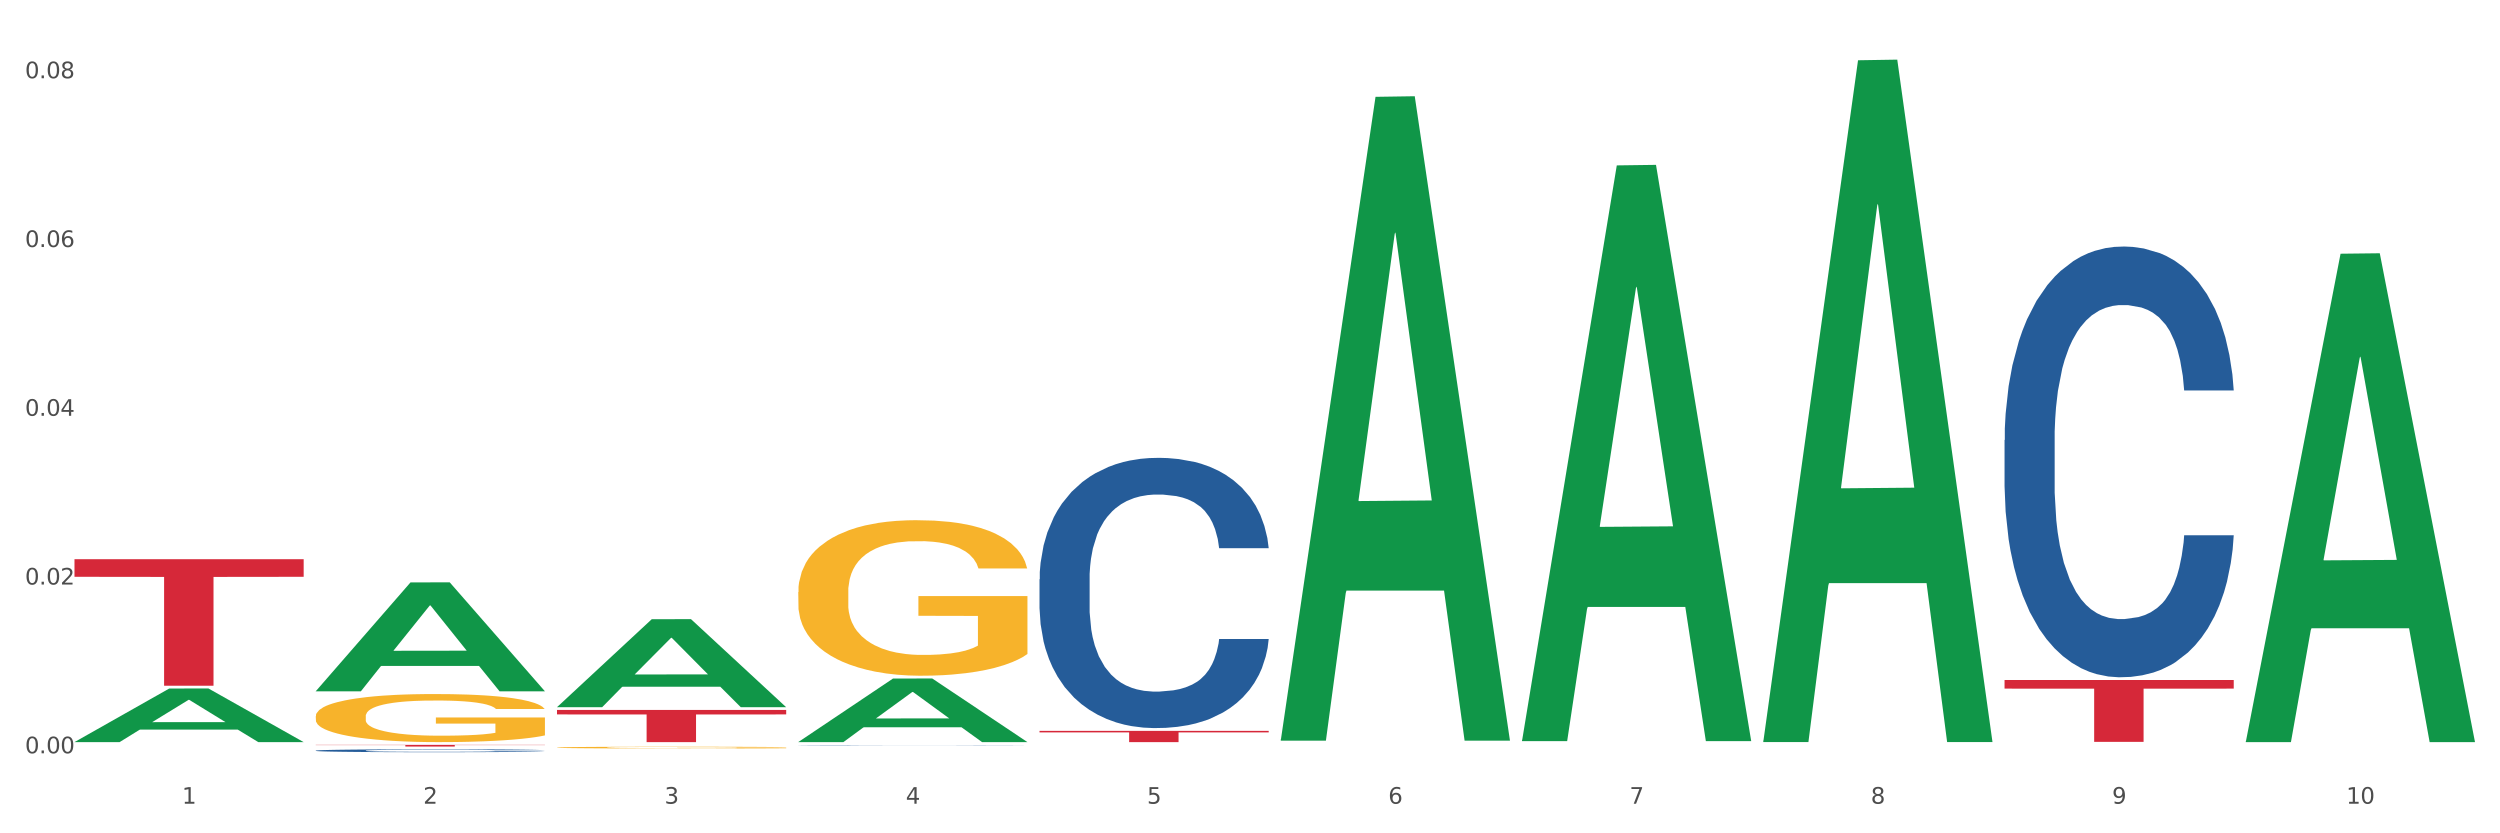
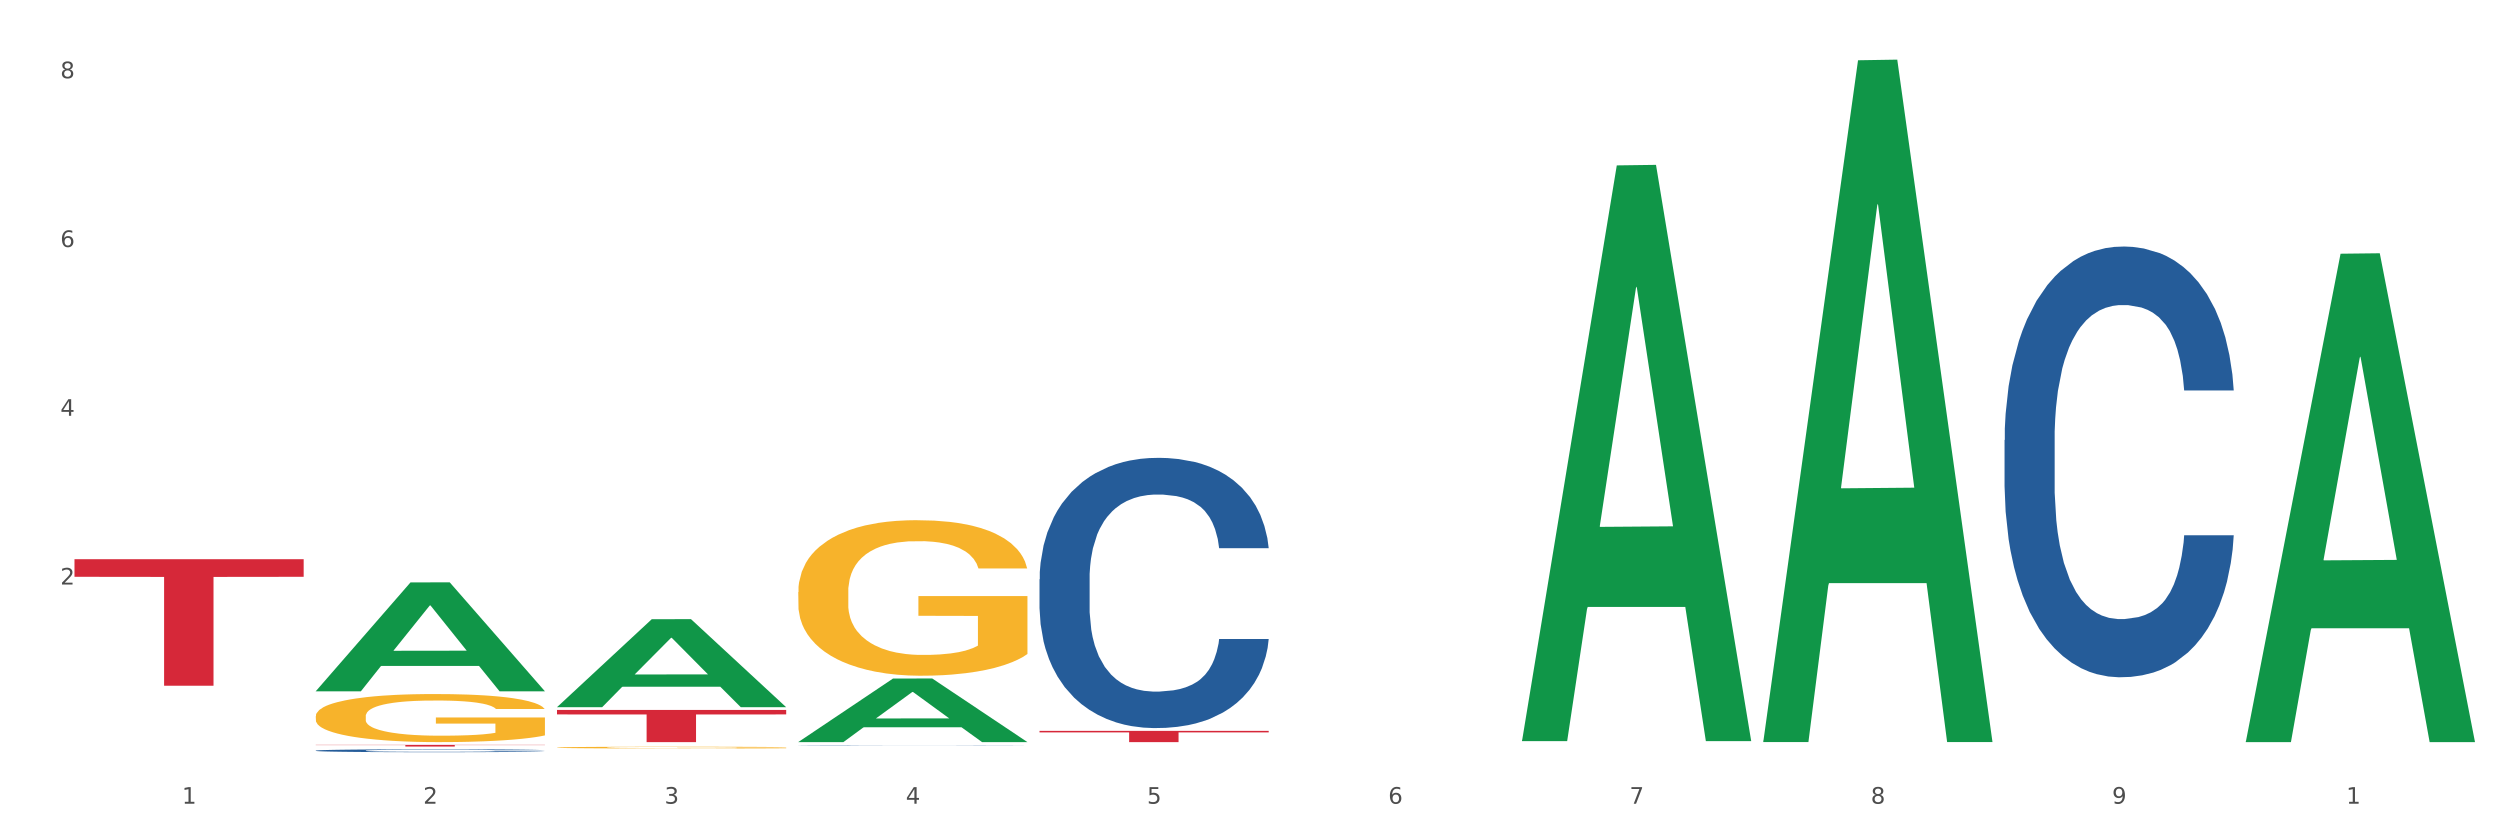
<svg xmlns="http://www.w3.org/2000/svg" xmlns:xlink="http://www.w3.org/1999/xlink" width="1080pt" height="360pt" viewBox="0 0 1080 360" version="1.1">
  <rect x="0" y="0" width="1080" height="360" fill="#333333" stroke="none" />
  <defs>
    <style type="text/css">*{stroke-linejoin: round; stroke-linecap: butt}</style>
  </defs>
  <g id="figure_1">
    <g id="patch_1">
      <path d="M 0 360  L 1080 360  L 1080 0  L 0 0  z " style="fill: #ffffff; stroke: #ffffff; stroke-linejoin: miter" />
    </g>
    <g id="axes_1">
      <g id="matplotlib.axis_1">
        <g id="xtick_1">
          <g id="text_1">
            <g style="fill: #4d4d4d" transform="translate(78.627 347.204) scale(0.096 -0.096)">
              <defs>
                <path id="DejaVuSans-31" d="M 794 531  L 1825 531  L 1825 4091  L 703 3866  L 703 4441  L 1819 4666  L 2450 4666  L 2450 531  L 3481 531  L 3481 0  L 794 0  L 794 531  z " transform="scale(0.016)" />
              </defs>
              <use xlink:href="#DejaVuSans-31" />
            </g>
          </g>
        </g>
        <g id="xtick_2">
          <g id="text_2">
            <g style="fill: #4d4d4d" transform="translate(182.851 347.204) scale(0.096 -0.096)">
              <defs>
                <path id="DejaVuSans-32" d="M 1228 531  L 3431 531  L 3431 0  L 469 0  L 469 531  Q 828 903 1448 1529  Q 2069 2156 2228 2338  Q 2531 2678 2651 2914  Q 2772 3150 2772 3378  Q 2772 3750 2511 3984  Q 2250 4219 1831 4219  Q 1534 4219 1204 4116  Q 875 4013 500 3803  L 500 4441  Q 881 4594 1212 4672  Q 1544 4750 1819 4750  Q 2544 4750 2975 4387  Q 3406 4025 3406 3419  Q 3406 3131 3298 2873  Q 3191 2616 2906 2266  Q 2828 2175 2409 1742  Q 1991 1309 1228 531  z " transform="scale(0.016)" />
              </defs>
              <use xlink:href="#DejaVuSans-32" />
            </g>
          </g>
        </g>
        <g id="xtick_3">
          <g id="text_3">
            <g style="fill: #4d4d4d" transform="translate(287.074 347.204) scale(0.096 -0.096)">
              <defs>
                <path id="DejaVuSans-33" d="M 2597 2516  Q 3050 2419 3304 2112  Q 3559 1806 3559 1356  Q 3559 666 3084 287  Q 2609 -91 1734 -91  Q 1441 -91 1130 -33  Q 819 25 488 141  L 488 750  Q 750 597 1062 519  Q 1375 441 1716 441  Q 2309 441 2620 675  Q 2931 909 2931 1356  Q 2931 1769 2642 2001  Q 2353 2234 1838 2234  L 1294 2234  L 1294 2753  L 1863 2753  Q 2328 2753 2575 2939  Q 2822 3125 2822 3475  Q 2822 3834 2567 4026  Q 2313 4219 1838 4219  Q 1578 4219 1281 4162  Q 984 4106 628 3988  L 628 4550  Q 988 4650 1302 4700  Q 1616 4750 1894 4750  Q 2613 4750 3031 4423  Q 3450 4097 3450 3541  Q 3450 3153 3228 2886  Q 3006 2619 2597 2516  z " transform="scale(0.016)" />
              </defs>
              <use xlink:href="#DejaVuSans-33" />
            </g>
          </g>
        </g>
        <g id="xtick_4">
          <g id="text_4">
            <g style="fill: #4d4d4d" transform="translate(391.298 347.204) scale(0.096 -0.096)">
              <defs>
                <path id="DejaVuSans-34" d="M 2419 4116  L 825 1625  L 2419 1625  L 2419 4116  z M 2253 4666  L 3047 4666  L 3047 1625  L 3713 1625  L 3713 1100  L 3047 1100  L 3047 0  L 2419 0  L 2419 1100  L 313 1100  L 313 1709  L 2253 4666  z " transform="scale(0.016)" />
              </defs>
              <use xlink:href="#DejaVuSans-34" />
            </g>
          </g>
        </g>
        <g id="xtick_5">
          <g id="text_5">
            <g style="fill: #4d4d4d" transform="translate(495.522 347.204) scale(0.096 -0.096)">
              <defs>
                <path id="DejaVuSans-35" d="M 691 4666  L 3169 4666  L 3169 4134  L 1269 4134  L 1269 2991  Q 1406 3038 1543 3061  Q 1681 3084 1819 3084  Q 2600 3084 3056 2656  Q 3513 2228 3513 1497  Q 3513 744 3044 326  Q 2575 -91 1722 -91  Q 1428 -91 1123 -41  Q 819 9 494 109  L 494 744  Q 775 591 1075 516  Q 1375 441 1709 441  Q 2250 441 2565 725  Q 2881 1009 2881 1497  Q 2881 1984 2565 2268  Q 2250 2553 1709 2553  Q 1456 2553 1204 2497  Q 953 2441 691 2322  L 691 4666  z " transform="scale(0.016)" />
              </defs>
              <use xlink:href="#DejaVuSans-35" />
            </g>
          </g>
        </g>
        <g id="xtick_6">
          <g id="text_6">
            <g style="fill: #4d4d4d" transform="translate(599.745 347.204) scale(0.096 -0.096)">
              <defs>
                <path id="DejaVuSans-36" d="M 2113 2584  Q 1688 2584 1439 2293  Q 1191 2003 1191 1497  Q 1191 994 1439 701  Q 1688 409 2113 409  Q 2538 409 2786 701  Q 3034 994 3034 1497  Q 3034 2003 2786 2293  Q 2538 2584 2113 2584  z M 3366 4563  L 3366 3988  Q 3128 4100 2886 4159  Q 2644 4219 2406 4219  Q 1781 4219 1451 3797  Q 1122 3375 1075 2522  Q 1259 2794 1537 2939  Q 1816 3084 2150 3084  Q 2853 3084 3261 2657  Q 3669 2231 3669 1497  Q 3669 778 3244 343  Q 2819 -91 2113 -91  Q 1303 -91 875 529  Q 447 1150 447 2328  Q 447 3434 972 4092  Q 1497 4750 2381 4750  Q 2619 4750 2861 4703  Q 3103 4656 3366 4563  z " transform="scale(0.016)" />
              </defs>
              <use xlink:href="#DejaVuSans-36" />
            </g>
          </g>
        </g>
        <g id="xtick_7">
          <g id="text_7">
            <g style="fill: #4d4d4d" transform="translate(703.969 347.204) scale(0.096 -0.096)">
              <defs>
                <path id="DejaVuSans-37" d="M 525 4666  L 3525 4666  L 3525 4397  L 1831 0  L 1172 0  L 2766 4134  L 525 4134  L 525 4666  z " transform="scale(0.016)" />
              </defs>
              <use xlink:href="#DejaVuSans-37" />
            </g>
          </g>
        </g>
        <g id="xtick_8">
          <g id="text_8">
            <g style="fill: #4d4d4d" transform="translate(808.193 347.204) scale(0.096 -0.096)">
              <defs>
                <path id="DejaVuSans-38" d="M 2034 2216  Q 1584 2216 1326 1975  Q 1069 1734 1069 1313  Q 1069 891 1326 650  Q 1584 409 2034 409  Q 2484 409 2743 651  Q 3003 894 3003 1313  Q 3003 1734 2745 1975  Q 2488 2216 2034 2216  z M 1403 2484  Q 997 2584 770 2862  Q 544 3141 544 3541  Q 544 4100 942 4425  Q 1341 4750 2034 4750  Q 2731 4750 3128 4425  Q 3525 4100 3525 3541  Q 3525 3141 3298 2862  Q 3072 2584 2669 2484  Q 3125 2378 3379 2068  Q 3634 1759 3634 1313  Q 3634 634 3220 271  Q 2806 -91 2034 -91  Q 1263 -91 848 271  Q 434 634 434 1313  Q 434 1759 690 2068  Q 947 2378 1403 2484  z M 1172 3481  Q 1172 3119 1398 2916  Q 1625 2713 2034 2713  Q 2441 2713 2670 2916  Q 2900 3119 2900 3481  Q 2900 3844 2670 4047  Q 2441 4250 2034 4250  Q 1625 4250 1398 4047  Q 1172 3844 1172 3481  z " transform="scale(0.016)" />
              </defs>
              <use xlink:href="#DejaVuSans-38" />
            </g>
          </g>
        </g>
        <g id="xtick_9">
          <g id="text_9">
            <g style="fill: #4d4d4d" transform="translate(912.416 347.204) scale(0.096 -0.096)">
              <defs>
                <path id="DejaVuSans-39" d="M 703 97  L 703 672  Q 941 559 1184 500  Q 1428 441 1663 441  Q 2288 441 2617 861  Q 2947 1281 2994 2138  Q 2813 1869 2534 1725  Q 2256 1581 1919 1581  Q 1219 1581 811 2004  Q 403 2428 403 3163  Q 403 3881 828 4315  Q 1253 4750 1959 4750  Q 2769 4750 3195 4129  Q 3622 3509 3622 2328  Q 3622 1225 3098 567  Q 2575 -91 1691 -91  Q 1453 -91 1209 -44  Q 966 3 703 97  z M 1959 2075  Q 2384 2075 2632 2365  Q 2881 2656 2881 3163  Q 2881 3666 2632 3958  Q 2384 4250 1959 4250  Q 1534 4250 1286 3958  Q 1038 3666 1038 3163  Q 1038 2656 1286 2365  Q 1534 2075 1959 2075  z " transform="scale(0.016)" />
              </defs>
              <use xlink:href="#DejaVuSans-39" />
            </g>
          </g>
        </g>
        <g id="xtick_10">
          <g id="text_10">
            <g style="fill: #4d4d4d" transform="translate(1013.586 347.204) scale(0.096 -0.096)">
              <defs>
-                 <path id="DejaVuSans-30" d="M 2034 4250  Q 1547 4250 1301 3770  Q 1056 3291 1056 2328  Q 1056 1369 1301 889  Q 1547 409 2034 409  Q 2525 409 2770 889  Q 3016 1369 3016 2328  Q 3016 3291 2770 3770  Q 2525 4250 2034 4250  z M 2034 4750  Q 2819 4750 3233 4129  Q 3647 3509 3647 2328  Q 3647 1150 3233 529  Q 2819 -91 2034 -91  Q 1250 -91 836 529  Q 422 1150 422 2328  Q 422 3509 836 4129  Q 1250 4750 2034 4750  z " transform="scale(0.016)" />
-               </defs>
+                 </defs>
              <use xlink:href="#DejaVuSans-31" />
              <use xlink:href="#DejaVuSans-30" transform="translate(63.623 0)" />
            </g>
          </g>
        </g>
        <g id="xtick_11" />
        <g id="xtick_12" />
        <g id="xtick_13" />
        <g id="xtick_14" />
        <g id="xtick_15" />
        <g id="xtick_16" />
        <g id="xtick_17" />
        <g id="xtick_18" />
        <g id="xtick_19" />
      </g>
      <g id="matplotlib.axis_2">
        <g id="ytick_1">
          <g id="text_11">
            <g style="fill: #4d4d4d" transform="translate(10.8 325.426) scale(0.096 -0.096)">
              <defs>
-                 <path id="DejaVuSans-2e" d="M 684 794  L 1344 794  L 1344 0  L 684 0  L 684 794  z " transform="scale(0.016)" />
-               </defs>
+                 </defs>
              <use xlink:href="#DejaVuSans-30" />
              <use xlink:href="#DejaVuSans-2e" transform="translate(63.623 0)" />
              <use xlink:href="#DejaVuSans-30" transform="translate(95.41 0)" />
              <use xlink:href="#DejaVuSans-30" transform="translate(159.033 0)" />
            </g>
          </g>
        </g>
        <g id="ytick_2">
          <g id="text_12">
            <g style="fill: #4d4d4d" transform="translate(10.8 252.521) scale(0.096 -0.096)">
              <use xlink:href="#DejaVuSans-30" />
              <use xlink:href="#DejaVuSans-2e" transform="translate(63.623 0)" />
              <use xlink:href="#DejaVuSans-30" transform="translate(95.41 0)" />
              <use xlink:href="#DejaVuSans-32" transform="translate(159.033 0)" />
            </g>
          </g>
        </g>
        <g id="ytick_3">
          <g id="text_13">
            <g style="fill: #4d4d4d" transform="translate(10.8 179.615) scale(0.096 -0.096)">
              <use xlink:href="#DejaVuSans-30" />
              <use xlink:href="#DejaVuSans-2e" transform="translate(63.623 0)" />
              <use xlink:href="#DejaVuSans-30" transform="translate(95.41 0)" />
              <use xlink:href="#DejaVuSans-34" transform="translate(159.033 0)" />
            </g>
          </g>
        </g>
        <g id="ytick_4">
          <g id="text_14">
            <g style="fill: #4d4d4d" transform="translate(10.8 106.71) scale(0.096 -0.096)">
              <use xlink:href="#DejaVuSans-30" />
              <use xlink:href="#DejaVuSans-2e" transform="translate(63.623 0)" />
              <use xlink:href="#DejaVuSans-30" transform="translate(95.41 0)" />
              <use xlink:href="#DejaVuSans-36" transform="translate(159.033 0)" />
            </g>
          </g>
        </g>
        <g id="ytick_5">
          <g id="text_15">
            <g style="fill: #4d4d4d" transform="translate(10.8 33.805) scale(0.096 -0.096)">
              <use xlink:href="#DejaVuSans-30" />
              <use xlink:href="#DejaVuSans-2e" transform="translate(63.623 0)" />
              <use xlink:href="#DejaVuSans-30" transform="translate(95.41 0)" />
              <use xlink:href="#DejaVuSans-38" transform="translate(159.033 0)" />
            </g>
          </g>
        </g>
        <g id="ytick_6" />
        <g id="ytick_7" />
        <g id="ytick_8" />
        <g id="ytick_9" />
      </g>
      <g id="PolyCollection_1">
-         <path d="M 32.175 320.551  L 32.277 320.53  L 73.107 297.44  L 90.051 297.419  L 131.187 320.595  L 111.589 320.595  L 102.709 315.198  L 60.552 315.198  L 60.246 315.285  L 51.671 320.595  L 32.175 320.595  L 32.175 320.551  L 65.86 311.977  L 97.401 311.955  L 81.783 302.359  L 81.579 302.315  L 81.375 302.38  L 65.758 311.955  L 65.86 311.977  L 32.175 320.551  z " clip-path="url(#p016af0e60f)" style="fill: #109648" />
        <path d="M 865.964 190.109  L 866.081 189.939  L 866.081 185.18  L 866.432 178.722  L 867.719 166.826  L 869.358 157.818  L 872.167 147.282  L 873.688 142.863  L 875.678 137.934  L 879.774 129.947  L 884.456 123.149  L 887.733 119.41  L 890.19 117.03  L 895.691 112.782  L 898.851 110.912  L 902.128 109.383  L 904.937 108.363  L 909.618 107.173  L 913.364 106.663  L 917.694 106.493  L 921.322 106.663  L 926.12 107.343  L 933.143 109.383  L 935.834 110.572  L 939.463 112.612  L 943.208 115.331  L 946.251 118.05  L 949.762 121.959  L 953.39 127.057  L 956.901 133.516  L 959.359 139.464  L 961.348 145.752  L 963.104 153.4  L 964.391 161.727  L 964.976 168.695  L 943.559 168.695  L 942.974 162.407  L 941.803 155.609  L 940.633 151.02  L 939.346 147.282  L 937.356 143.033  L 935.6 140.314  L 932.674 137.085  L 929.983 135.045  L 927.759 133.855  L 925.067 132.836  L 919.332 131.816  L 915.236 131.816  L 912.661 132.156  L 909.501 133.006  L 906.81 134.195  L 903.65 136.235  L 901.192 138.444  L 898.734 141.333  L 897.33 143.373  L 895.223 147.112  L 893.819 150.171  L 891.946 155.439  L 890.893 159.178  L 889.02 168.865  L 888.201 176.003  L 887.85 180.932  L 887.616 186.37  L 887.616 212.882  L 888.318 224.779  L 888.903 229.877  L 889.839 235.656  L 891.595 243.133  L 894.17 250.441  L 896.861 255.71  L 899.085 258.939  L 901.192 261.318  L 903.298 263.187  L 905.873 264.887  L 907.98 265.907  L 911.14 266.926  L 914.885 267.436  L 917.811 267.436  L 923.78 266.586  L 926.472 265.737  L 929.046 264.547  L 931.855 262.678  L 934.079 260.638  L 935.366 259.109  L 937.473 255.88  L 939.111 252.481  L 940.516 248.572  L 941.452 245.173  L 942.505 240.074  L 943.325 234.296  L 943.559 231.237  L 964.976 231.237  L 964.508 237.355  L 963.689 243.303  L 962.05 251.291  L 960.763 255.88  L 958.773 261.488  L 956.667 266.247  L 953.741 271.515  L 951.049 275.424  L 948.24 278.823  L 945.197 281.882  L 939.697 286.131  L 937.707 287.32  L 933.494 289.36  L 930.217 290.549  L 925.418 291.739  L 920.503 292.419  L 915.353 292.589  L 910.789 292.249  L 905.756 291.229  L 902.596 290.209  L 899.085 288.68  L 894.989 286.301  L 891.127 283.411  L 887.499 280.012  L 884.105 276.104  L 880.945 271.685  L 876.848 264.377  L 873.805 257.239  L 871.582 250.611  L 870.06 245.003  L 868.539 237.865  L 867.719 232.936  L 866.432 221.04  L 865.964 209.993  L 865.964 190.109  z " clip-path="url(#p016af0e60f)" style="fill: #255c99" />
        <path d="M 449.069 250.243  L 449.187 250.137  L 449.187 247.151  L 449.538 243.099  L 450.825 235.636  L 452.464 229.984  L 455.272 223.374  L 456.794 220.601  L 458.783 217.509  L 462.88 212.498  L 467.561 208.233  L 470.838 205.887  L 473.296 204.394  L 478.797 201.729  L 481.957 200.556  L 485.234 199.596  L 488.042 198.957  L 492.724 198.21  L 496.469 197.89  L 500.799 197.784  L 504.427 197.89  L 509.226 198.317  L 516.248 199.596  L 518.94 200.343  L 522.568 201.622  L 526.313 203.328  L 529.356 205.034  L 532.867 207.487  L 536.495 210.685  L 540.006 214.737  L 542.464 218.469  L 544.454 222.414  L 546.209 227.212  L 547.497 232.437  L 548.082 236.808  L 526.664 236.808  L 526.079 232.863  L 524.909 228.598  L 523.738 225.719  L 522.451 223.374  L 520.461 220.708  L 518.706 219.002  L 515.78 216.976  L 513.088 215.697  L 510.864 214.95  L 508.173 214.311  L 502.438 213.671  L 498.342 213.671  L 495.767 213.884  L 492.607 214.417  L 489.915 215.164  L 486.755 216.443  L 484.297 217.829  L 481.84 219.642  L 480.435 220.921  L 478.328 223.267  L 476.924 225.186  L 475.051 228.492  L 473.998 230.837  L 472.126 236.915  L 471.306 241.393  L 470.955 244.485  L 470.721 247.897  L 470.721 264.531  L 471.423 271.995  L 472.009 275.194  L 472.945 278.819  L 474.7 283.51  L 477.275 288.095  L 479.967 291.401  L 482.191 293.426  L 484.297 294.919  L 486.404 296.092  L 488.979 297.158  L 491.085 297.798  L 494.245 298.438  L 497.991 298.758  L 500.916 298.758  L 506.885 298.225  L 509.577 297.691  L 512.152 296.945  L 514.961 295.772  L 517.184 294.493  L 518.472 293.533  L 520.578 291.507  L 522.217 289.375  L 523.621 286.922  L 524.558 284.79  L 525.611 281.591  L 526.43 277.966  L 526.664 276.047  L 548.082 276.047  L 547.614 279.885  L 546.795 283.617  L 545.156 288.628  L 543.869 291.507  L 541.879 295.026  L 539.772 298.011  L 536.846 301.317  L 534.155 303.769  L 531.346 305.902  L 528.303 307.821  L 522.802 310.486  L 520.813 311.233  L 516.599 312.512  L 513.322 313.259  L 508.524 314.005  L 503.608 314.432  L 498.459 314.538  L 493.894 314.325  L 488.862 313.685  L 485.702 313.045  L 482.191 312.086  L 478.094 310.593  L 474.232 308.78  L 470.604 306.648  L 467.21 304.196  L 464.05 301.423  L 459.954 296.838  L 456.911 292.36  L 454.687 288.202  L 453.166 284.683  L 451.644 280.205  L 450.825 277.113  L 449.538 269.649  L 449.069 262.718  L 449.069 250.243  z " clip-path="url(#p016af0e60f)" style="fill: #255c99" />
        <path d="M 344.846 321.897  L 344.963 321.897  L 344.963 321.893  L 345.314 321.888  L 346.601 321.878  L 348.24 321.871  L 351.049 321.862  L 352.57 321.858  L 354.56 321.854  L 358.656 321.848  L 363.338 321.842  L 366.615 321.839  L 369.072 321.837  L 374.573 321.834  L 377.733 321.832  L 381.01 321.831  L 383.819 321.83  L 388.5 321.829  L 392.245 321.829  L 396.576 321.829  L 400.204 321.829  L 405.002 321.829  L 412.025 321.831  L 414.716 321.832  L 418.344 321.834  L 422.09 321.836  L 425.133 321.838  L 428.644 321.841  L 432.272 321.846  L 435.783 321.851  L 438.241 321.856  L 440.23 321.861  L 441.986 321.867  L 443.273 321.874  L 443.858 321.879  L 422.441 321.879  L 421.856 321.874  L 420.685 321.869  L 419.515 321.865  L 418.227 321.862  L 416.238 321.859  L 414.482 321.856  L 411.556 321.854  L 408.865 321.852  L 406.641 321.851  L 403.949 321.85  L 398.214 321.849  L 394.118 321.849  L 391.543 321.85  L 388.383 321.85  L 385.691 321.851  L 382.531 321.853  L 380.074 321.855  L 377.616 321.857  L 376.211 321.859  L 374.105 321.862  L 372.7 321.864  L 370.828 321.869  L 369.775 321.872  L 367.902 321.88  L 367.083 321.885  L 366.732 321.889  L 366.498 321.894  L 366.498 321.916  L 367.2 321.925  L 367.785 321.929  L 368.721 321.934  L 370.477 321.94  L 373.052 321.946  L 375.743 321.95  L 377.967 321.953  L 380.074 321.955  L 382.18 321.957  L 384.755 321.958  L 386.862 321.959  L 390.022 321.96  L 393.767 321.96  L 396.693 321.96  L 402.662 321.959  L 405.353 321.959  L 407.928 321.958  L 410.737 321.956  L 412.961 321.955  L 414.248 321.953  L 416.355 321.951  L 417.993 321.948  L 419.398 321.945  L 420.334 321.942  L 421.387 321.938  L 422.207 321.933  L 422.441 321.931  L 443.858 321.931  L 443.39 321.936  L 442.571 321.94  L 440.932 321.947  L 439.645 321.951  L 437.655 321.955  L 435.549 321.959  L 432.623 321.963  L 429.931 321.967  L 427.122 321.969  L 424.079 321.972  L 418.579 321.975  L 416.589 321.976  L 412.376 321.978  L 409.099 321.979  L 404.3 321.98  L 399.385 321.98  L 394.235 321.981  L 389.671 321.98  L 384.638 321.979  L 381.478 321.979  L 377.967 321.977  L 373.871 321.975  L 370.009 321.973  L 366.38 321.97  L 362.986 321.967  L 359.826 321.964  L 355.73 321.958  L 352.687 321.952  L 350.464 321.946  L 348.942 321.942  L 347.421 321.936  L 346.601 321.932  L 345.314 321.922  L 344.846 321.913  L 344.846 321.897  z " clip-path="url(#p016af0e60f)" style="fill: #255c99" />
        <path d="M 136.399 324.259  L 136.516 324.258  L 136.516 324.226  L 136.867 324.183  L 138.154 324.102  L 139.793 324.042  L 142.602 323.971  L 144.123 323.941  L 146.113 323.908  L 150.209 323.854  L 154.89 323.808  L 158.167 323.783  L 160.625 323.767  L 166.126 323.738  L 169.286 323.726  L 172.563 323.715  L 175.372 323.709  L 180.053 323.701  L 183.798 323.697  L 188.129 323.696  L 191.757 323.697  L 196.555 323.702  L 203.577 323.715  L 206.269 323.723  L 209.897 323.737  L 213.642 323.756  L 216.685 323.774  L 220.196 323.8  L 223.824 323.835  L 227.336 323.878  L 229.793 323.918  L 231.783 323.96  L 233.538 324.012  L 234.826 324.068  L 235.411 324.115  L 213.993 324.115  L 213.408 324.073  L 212.238 324.027  L 211.068 323.996  L 209.78 323.971  L 207.791 323.942  L 206.035 323.924  L 203.109 323.902  L 200.417 323.888  L 198.194 323.88  L 195.502 323.873  L 189.767 323.867  L 185.671 323.867  L 183.096 323.869  L 179.936 323.875  L 177.244 323.883  L 174.084 323.896  L 171.626 323.911  L 169.169 323.931  L 167.764 323.944  L 165.658 323.97  L 164.253 323.99  L 162.381 324.026  L 161.327 324.051  L 159.455 324.116  L 158.635 324.164  L 158.284 324.197  L 158.05 324.234  L 158.05 324.413  L 158.752 324.493  L 159.338 324.527  L 160.274 324.566  L 162.029 324.616  L 164.604 324.666  L 167.296 324.701  L 169.52 324.723  L 171.626 324.739  L 173.733 324.751  L 176.308 324.763  L 178.415 324.77  L 181.575 324.777  L 185.32 324.78  L 188.246 324.78  L 194.214 324.774  L 196.906 324.769  L 199.481 324.761  L 202.29 324.748  L 204.514 324.734  L 205.801 324.724  L 207.908 324.702  L 209.546 324.679  L 210.951 324.653  L 211.887 324.63  L 212.94 324.596  L 213.759 324.557  L 213.993 324.536  L 235.411 324.536  L 234.943 324.577  L 234.124 324.618  L 232.485 324.671  L 231.198 324.702  L 229.208 324.74  L 227.102 324.772  L 224.176 324.808  L 221.484 324.834  L 218.675 324.857  L 215.632 324.877  L 210.131 324.906  L 208.142 324.914  L 203.928 324.928  L 200.651 324.936  L 195.853 324.944  L 190.937 324.948  L 185.788 324.95  L 181.223 324.947  L 176.191 324.94  L 173.031 324.933  L 169.52 324.923  L 165.424 324.907  L 161.561 324.888  L 157.933 324.865  L 154.539 324.838  L 151.379 324.809  L 147.283 324.759  L 144.24 324.711  L 142.016 324.667  L 140.495 324.629  L 138.973 324.581  L 138.154 324.548  L 136.867 324.468  L 136.399 324.393  L 136.399 324.259  z " clip-path="url(#p016af0e60f)" style="fill: #255c99" />
        <path d="M 136.399 309.424  L 136.516 309.405  L 136.516 308.722  L 136.749 308.134  L 137.918 306.712  L 139.672 305.536  L 140.958 304.91  L 142.244 304.398  L 143.763 303.886  L 145.634 303.355  L 149.024 302.577  L 151.128 302.179  L 153.699 301.762  L 158.375 301.155  L 161.765 300.813  L 165.272 300.529  L 171 300.187  L 174.741 300.036  L 178.716 299.922  L 183.508 299.846  L 187.132 299.827  L 195.081 299.884  L 201.861 300.055  L 205.135 300.187  L 209.343 300.415  L 211.564 300.567  L 215.188 300.87  L 218.928 301.268  L 221.5 301.61  L 225.358 302.255  L 228.28 302.9  L 230.969 303.696  L 232.372 304.246  L 233.424 304.758  L 234.359 305.346  L 235.294 306.275  L 214.253 306.275  L 213.434 305.612  L 212.148 304.986  L 210.278 304.379  L 208.641 304  L 205.836 303.525  L 203.264 303.222  L 200.576 302.994  L 197.302 302.805  L 194.731 302.71  L 191.107 302.634  L 183.976 302.653  L 179.183 302.805  L 175.91 302.994  L 173.806 303.165  L 171.936 303.355  L 169.831 303.62  L 167.377 304.019  L 165.623 304.379  L 163.87 304.834  L 162.467 305.289  L 161.181 305.82  L 160.129 306.389  L 159.311 306.977  L 158.609 307.698  L 158.025 308.893  L 158.025 311.491  L 158.259 312.079  L 158.843 312.857  L 159.544 313.445  L 160.713 314.146  L 161.765 314.621  L 163.753 315.303  L 165.974 315.872  L 167.727 316.233  L 169.481 316.536  L 172.52 316.953  L 175.91 317.295  L 178.833 317.503  L 182.807 317.693  L 185.496 317.769  L 187.834 317.807  L 193.562 317.807  L 197.653 317.75  L 202.212 317.617  L 205.719 317.446  L 208.641 317.238  L 211.915 316.896  L 214.019 316.574  L 214.019 312.61  L 188.301 312.591  L 188.301 309.955  L 235.411 309.955  L 235.411 317.693  L 233.424 318.091  L 231.203 318.452  L 228.865 318.774  L 225.358 319.172  L 221.15 319.552  L 217.409 319.817  L 213.434 320.045  L 208.758 320.253  L 202.68 320.443  L 198.939 320.519  L 194.263 320.576  L 188.769 320.595  L 183.976 320.557  L 179.3 320.462  L 174.39 320.291  L 169.598 320.045  L 165.974 319.798  L 162.35 319.495  L 158.492 319.096  L 155.453 318.717  L 153.115 318.376  L 150.543 317.94  L 147.738 317.371  L 145.634 316.858  L 143.763 316.327  L 141.776 315.645  L 140.373 315.057  L 138.97 314.317  L 138.152 313.767  L 137.217 312.914  L 136.516 311.719  L 136.399 309.424  z " clip-path="url(#p016af0e60f)" style="fill: #f7b32b" />
        <path d="M 240.622 322.941  L 240.739 322.941  L 240.739 322.915  L 240.973 322.894  L 242.142 322.841  L 243.895 322.798  L 245.181 322.775  L 246.467 322.756  L 247.987 322.737  L 249.857 322.718  L 253.247 322.689  L 255.351 322.675  L 257.923 322.659  L 262.599 322.637  L 265.989 322.624  L 269.496 322.614  L 275.224 322.601  L 278.965 322.596  L 282.939 322.592  L 287.732 322.589  L 291.356 322.588  L 299.305 322.59  L 306.085 322.596  L 309.358 322.601  L 313.566 322.61  L 315.788 322.615  L 319.411 322.627  L 323.152 322.641  L 325.724 322.654  L 329.581 322.677  L 332.504 322.701  L 335.193 322.73  L 336.595 322.751  L 337.647 322.77  L 338.583 322.791  L 339.518 322.825  L 318.476 322.825  L 317.658 322.801  L 316.372 322.778  L 314.502 322.756  L 312.865 322.742  L 310.06 322.724  L 307.488 322.713  L 304.799 322.705  L 301.526 322.698  L 298.954 322.694  L 295.33 322.691  L 288.2 322.692  L 283.407 322.698  L 280.134 322.705  L 278.03 322.711  L 276.159 322.718  L 274.055 322.728  L 271.6 322.742  L 269.847 322.756  L 268.093 322.772  L 266.69 322.789  L 265.405 322.809  L 264.352 322.83  L 263.534 322.851  L 262.833 322.878  L 262.248 322.922  L 262.248 323.017  L 262.482 323.039  L 263.067 323.068  L 263.768 323.089  L 264.937 323.115  L 265.989 323.132  L 267.976 323.158  L 270.197 323.178  L 271.951 323.192  L 273.704 323.203  L 276.744 323.218  L 280.134 323.231  L 283.056 323.238  L 287.031 323.245  L 289.719 323.248  L 292.057 323.25  L 297.785 323.25  L 301.877 323.248  L 306.436 323.243  L 309.943 323.236  L 312.865 323.229  L 316.138 323.216  L 318.242 323.204  L 318.242 323.058  L 292.525 323.058  L 292.525 322.961  L 339.635 322.961  L 339.635 323.245  L 337.647 323.26  L 335.426 323.273  L 333.088 323.285  L 329.581 323.3  L 325.373 323.314  L 321.632 323.324  L 317.658 323.332  L 312.982 323.34  L 306.903 323.347  L 303.163 323.349  L 298.487 323.352  L 292.992 323.352  L 288.2 323.351  L 283.524 323.347  L 278.614 323.341  L 273.821 323.332  L 270.197 323.323  L 266.574 323.312  L 262.716 323.297  L 259.677 323.283  L 257.339 323.271  L 254.767 323.255  L 251.961 323.234  L 249.857 323.215  L 247.987 323.195  L 246 323.17  L 244.597 323.148  L 243.194 323.121  L 242.376 323.101  L 241.441 323.07  L 240.739 323.026  L 240.622 322.941  z " clip-path="url(#p016af0e60f)" style="fill: #f7b32b" />
        <path d="M 344.846 255.773  L 344.963 255.712  L 344.963 253.503  L 345.197 251.6  L 346.366 246.998  L 348.119 243.193  L 349.405 241.168  L 350.691 239.511  L 352.21 237.854  L 354.081 236.136  L 357.471 233.62  L 359.575 232.331  L 362.147 230.981  L 366.823 229.017  L 370.213 227.913  L 373.72 226.992  L 379.448 225.888  L 383.188 225.397  L 387.163 225.029  L 391.956 224.783  L 395.579 224.722  L 403.529 224.906  L 410.309 225.458  L 413.582 225.888  L 417.79 226.624  L 420.011 227.115  L 423.635 228.097  L 427.376 229.386  L 429.947 230.49  L 433.805 232.577  L 436.728 234.663  L 439.416 237.241  L 440.819 239.02  L 441.871 240.677  L 442.806 242.579  L 443.741 245.586  L 422.7 245.586  L 421.882 243.439  L 420.596 241.413  L 418.725 239.45  L 417.089 238.222  L 414.283 236.688  L 411.711 235.706  L 409.023 234.97  L 405.75 234.356  L 403.178 234.049  L 399.554 233.804  L 392.423 233.865  L 387.63 234.356  L 384.357 234.97  L 382.253 235.522  L 380.383 236.136  L 378.279 236.995  L 375.824 238.284  L 374.07 239.45  L 372.317 240.923  L 370.914 242.395  L 369.628 244.114  L 368.576 245.955  L 367.758 247.857  L 367.056 250.189  L 366.472 254.055  L 366.472 262.462  L 366.706 264.365  L 367.29 266.881  L 367.992 268.783  L 369.161 271.054  L 370.213 272.588  L 372.2 274.797  L 374.421 276.638  L 376.174 277.804  L 377.928 278.786  L 380.967 280.136  L 384.357 281.241  L 387.28 281.916  L 391.254 282.529  L 393.943 282.775  L 396.281 282.897  L 402.009 282.897  L 406.1 282.713  L 410.659 282.284  L 414.166 281.731  L 417.089 281.056  L 420.362 279.952  L 422.466 278.909  L 422.466 266.083  L 396.748 266.022  L 396.748 257.492  L 443.858 257.492  L 443.858 282.529  L 441.871 283.818  L 439.65 284.984  L 437.312 286.027  L 433.805 287.316  L 429.597 288.543  L 425.856 289.402  L 421.882 290.139  L 417.206 290.814  L 411.127 291.427  L 407.386 291.673  L 402.71 291.857  L 397.216 291.918  L 392.423 291.796  L 387.747 291.489  L 382.838 290.936  L 378.045 290.139  L 374.421 289.341  L 370.797 288.359  L 366.94 287.07  L 363.9 285.843  L 361.562 284.738  L 358.99 283.327  L 356.185 281.486  L 354.081 279.829  L 352.21 278.111  L 350.223 275.902  L 348.82 273.999  L 347.418 271.606  L 346.599 269.826  L 345.664 267.065  L 344.963 263.199  L 344.846 255.773  z " clip-path="url(#p016af0e60f)" style="fill: #f7b32b" />
-         <path d="M 32.175 241.583  L 131.187 241.583  L 131.187 249.178  L 92.239 249.229  L 92.239 296.235  L 70.888 296.235  L 70.888 249.229  L 32.175 249.178  L 32.175 241.634  L 32.175 241.583  z " clip-path="url(#p016af0e60f)" style="fill: #d62839" />
+         <path d="M 32.175 241.583  L 131.187 241.583  L 131.187 249.178  L 92.239 249.229  L 92.239 296.235  L 70.888 296.235  L 70.888 249.229  L 32.175 249.178  L 32.175 241.583  z " clip-path="url(#p016af0e60f)" style="fill: #d62839" />
        <path d="M 136.399 321.779  L 235.411 321.779  L 235.411 321.881  L 196.463 321.881  L 196.463 322.512  L 175.112 322.512  L 175.112 321.881  L 136.399 321.881  L 136.399 321.78  L 136.399 321.779  z " clip-path="url(#p016af0e60f)" style="fill: #d62839" />
        <path d="M 449.069 315.722  L 548.082 315.722  L 548.082 316.399  L 509.134 316.404  L 509.134 320.595  L 487.783 320.595  L 487.783 316.404  L 449.069 316.399  L 449.069 315.727  L 449.069 315.722  z " clip-path="url(#p016af0e60f)" style="fill: #d62839" />
-         <path d="M 865.964 293.773  L 964.976 293.773  L 964.976 297.487  L 926.028 297.512  L 926.028 320.498  L 904.677 320.498  L 904.677 297.512  L 865.964 297.487  L 865.964 293.798  L 865.964 293.773  z " clip-path="url(#p016af0e60f)" style="fill: #d62839" />
        <path d="M 240.622 306.704  L 339.635 306.704  L 339.635 308.634  L 300.687 308.647  L 300.687 320.595  L 279.336 320.595  L 279.336 308.647  L 240.622 308.634  L 240.622 306.717  L 240.622 306.704  z " clip-path="url(#p016af0e60f)" style="fill: #d62839" />
        <path d="M 970.188 320.198  L 970.29 320  L 1011.12 109.606  L 1028.064 109.408  L 1069.2 320.595  L 1049.602 320.595  L 1040.721 271.417  L 998.564 271.417  L 998.258 272.21  L 989.684 320.595  L 970.188 320.595  L 970.188 320.198  L 1003.872 242.069  L 1035.413 241.871  L 1019.796 154.421  L 1019.592 154.025  L 1019.388 154.62  L 1003.77 241.871  L 1003.872 242.069  L 970.188 320.198  z " clip-path="url(#p016af0e60f)" style="fill: #109648" />
        <path d="M 136.399 298.555  L 136.501 298.51  L 177.331 251.604  L 194.275 251.56  L 235.411 298.643  L 215.813 298.643  L 206.932 287.679  L 164.775 287.679  L 164.469 287.856  L 155.895 298.643  L 136.399 298.643  L 136.399 298.555  L 170.083 281.136  L 201.624 281.092  L 186.007 261.596  L 185.803 261.507  L 185.599 261.64  L 169.981 281.092  L 170.083 281.136  L 136.399 298.555  z " clip-path="url(#p016af0e60f)" style="fill: #109648" />
        <path d="M 240.622 305.449  L 240.724 305.413  L 281.554 267.501  L 298.499 267.466  L 339.635 305.52  L 320.036 305.52  L 311.156 296.659  L 268.999 296.659  L 268.693 296.801  L 260.118 305.52  L 240.622 305.52  L 240.622 305.449  L 274.307 291.37  L 305.848 291.335  L 290.231 275.577  L 290.026 275.505  L 289.822 275.613  L 274.205 291.335  L 274.307 291.37  L 240.622 305.449  z " clip-path="url(#p016af0e60f)" style="fill: #109648" />
        <path d="M 344.846 320.543  L 344.948 320.517  L 385.778 293.128  L 402.722 293.102  L 443.858 320.595  L 424.26 320.595  L 415.379 314.193  L 373.223 314.193  L 372.916 314.296  L 364.342 320.595  L 344.846 320.595  L 344.846 320.543  L 378.53 310.372  L 410.072 310.346  L 394.454 298.962  L 394.25 298.911  L 394.046 298.988  L 378.428 310.346  L 378.53 310.372  L 344.846 320.543  z " clip-path="url(#p016af0e60f)" style="fill: #109648" />
-         <path d="M 553.293 319.451  L 553.395 319.19  L 594.225 41.831  L 611.169 41.57  L 652.306 319.974  L 632.707 319.974  L 623.827 255.144  L 581.67 255.144  L 581.364 256.189  L 572.789 319.974  L 553.293 319.974  L 553.293 319.451  L 586.978 216.455  L 618.519 216.193  L 602.901 100.911  L 602.697 100.388  L 602.493 101.172  L 586.876 216.193  L 586.978 216.455  L 553.293 319.451  z " clip-path="url(#p016af0e60f)" style="fill: #109648" />
        <path d="M 657.517 319.713  L 657.619 319.479  L 698.449 71.451  L 715.393 71.217  L 756.529 320.18  L 736.931 320.18  L 728.05 262.206  L 685.893 262.206  L 685.587 263.141  L 677.013 320.18  L 657.517 320.18  L 657.517 319.713  L 691.201 227.608  L 722.742 227.374  L 707.125 124.282  L 706.921 123.815  L 706.717 124.516  L 691.099 227.374  L 691.201 227.608  L 657.517 319.713  z " clip-path="url(#p016af0e60f)" style="fill: #109648" />
        <path d="M 761.74 320.018  L 761.842 319.741  L 802.672 26.036  L 819.617 25.759  L 860.753 320.571  L 841.154 320.571  L 832.274 251.92  L 790.117 251.92  L 789.811 253.028  L 781.237 320.571  L 761.74 320.571  L 761.74 320.018  L 795.425 210.951  L 826.966 210.674  L 811.349 88.597  L 811.144 88.044  L 810.94 88.874  L 795.323 210.674  L 795.425 210.951  L 761.74 320.018  z " clip-path="url(#p016af0e60f)" style="fill: #109648" />
      </g>
    </g>
  </g>
  <defs>
    <clipPath id="p016af0e60f">
      <rect x="32.175" y="10.8" width="1037.025" height="329.109" />
    </clipPath>
  </defs>
</svg>